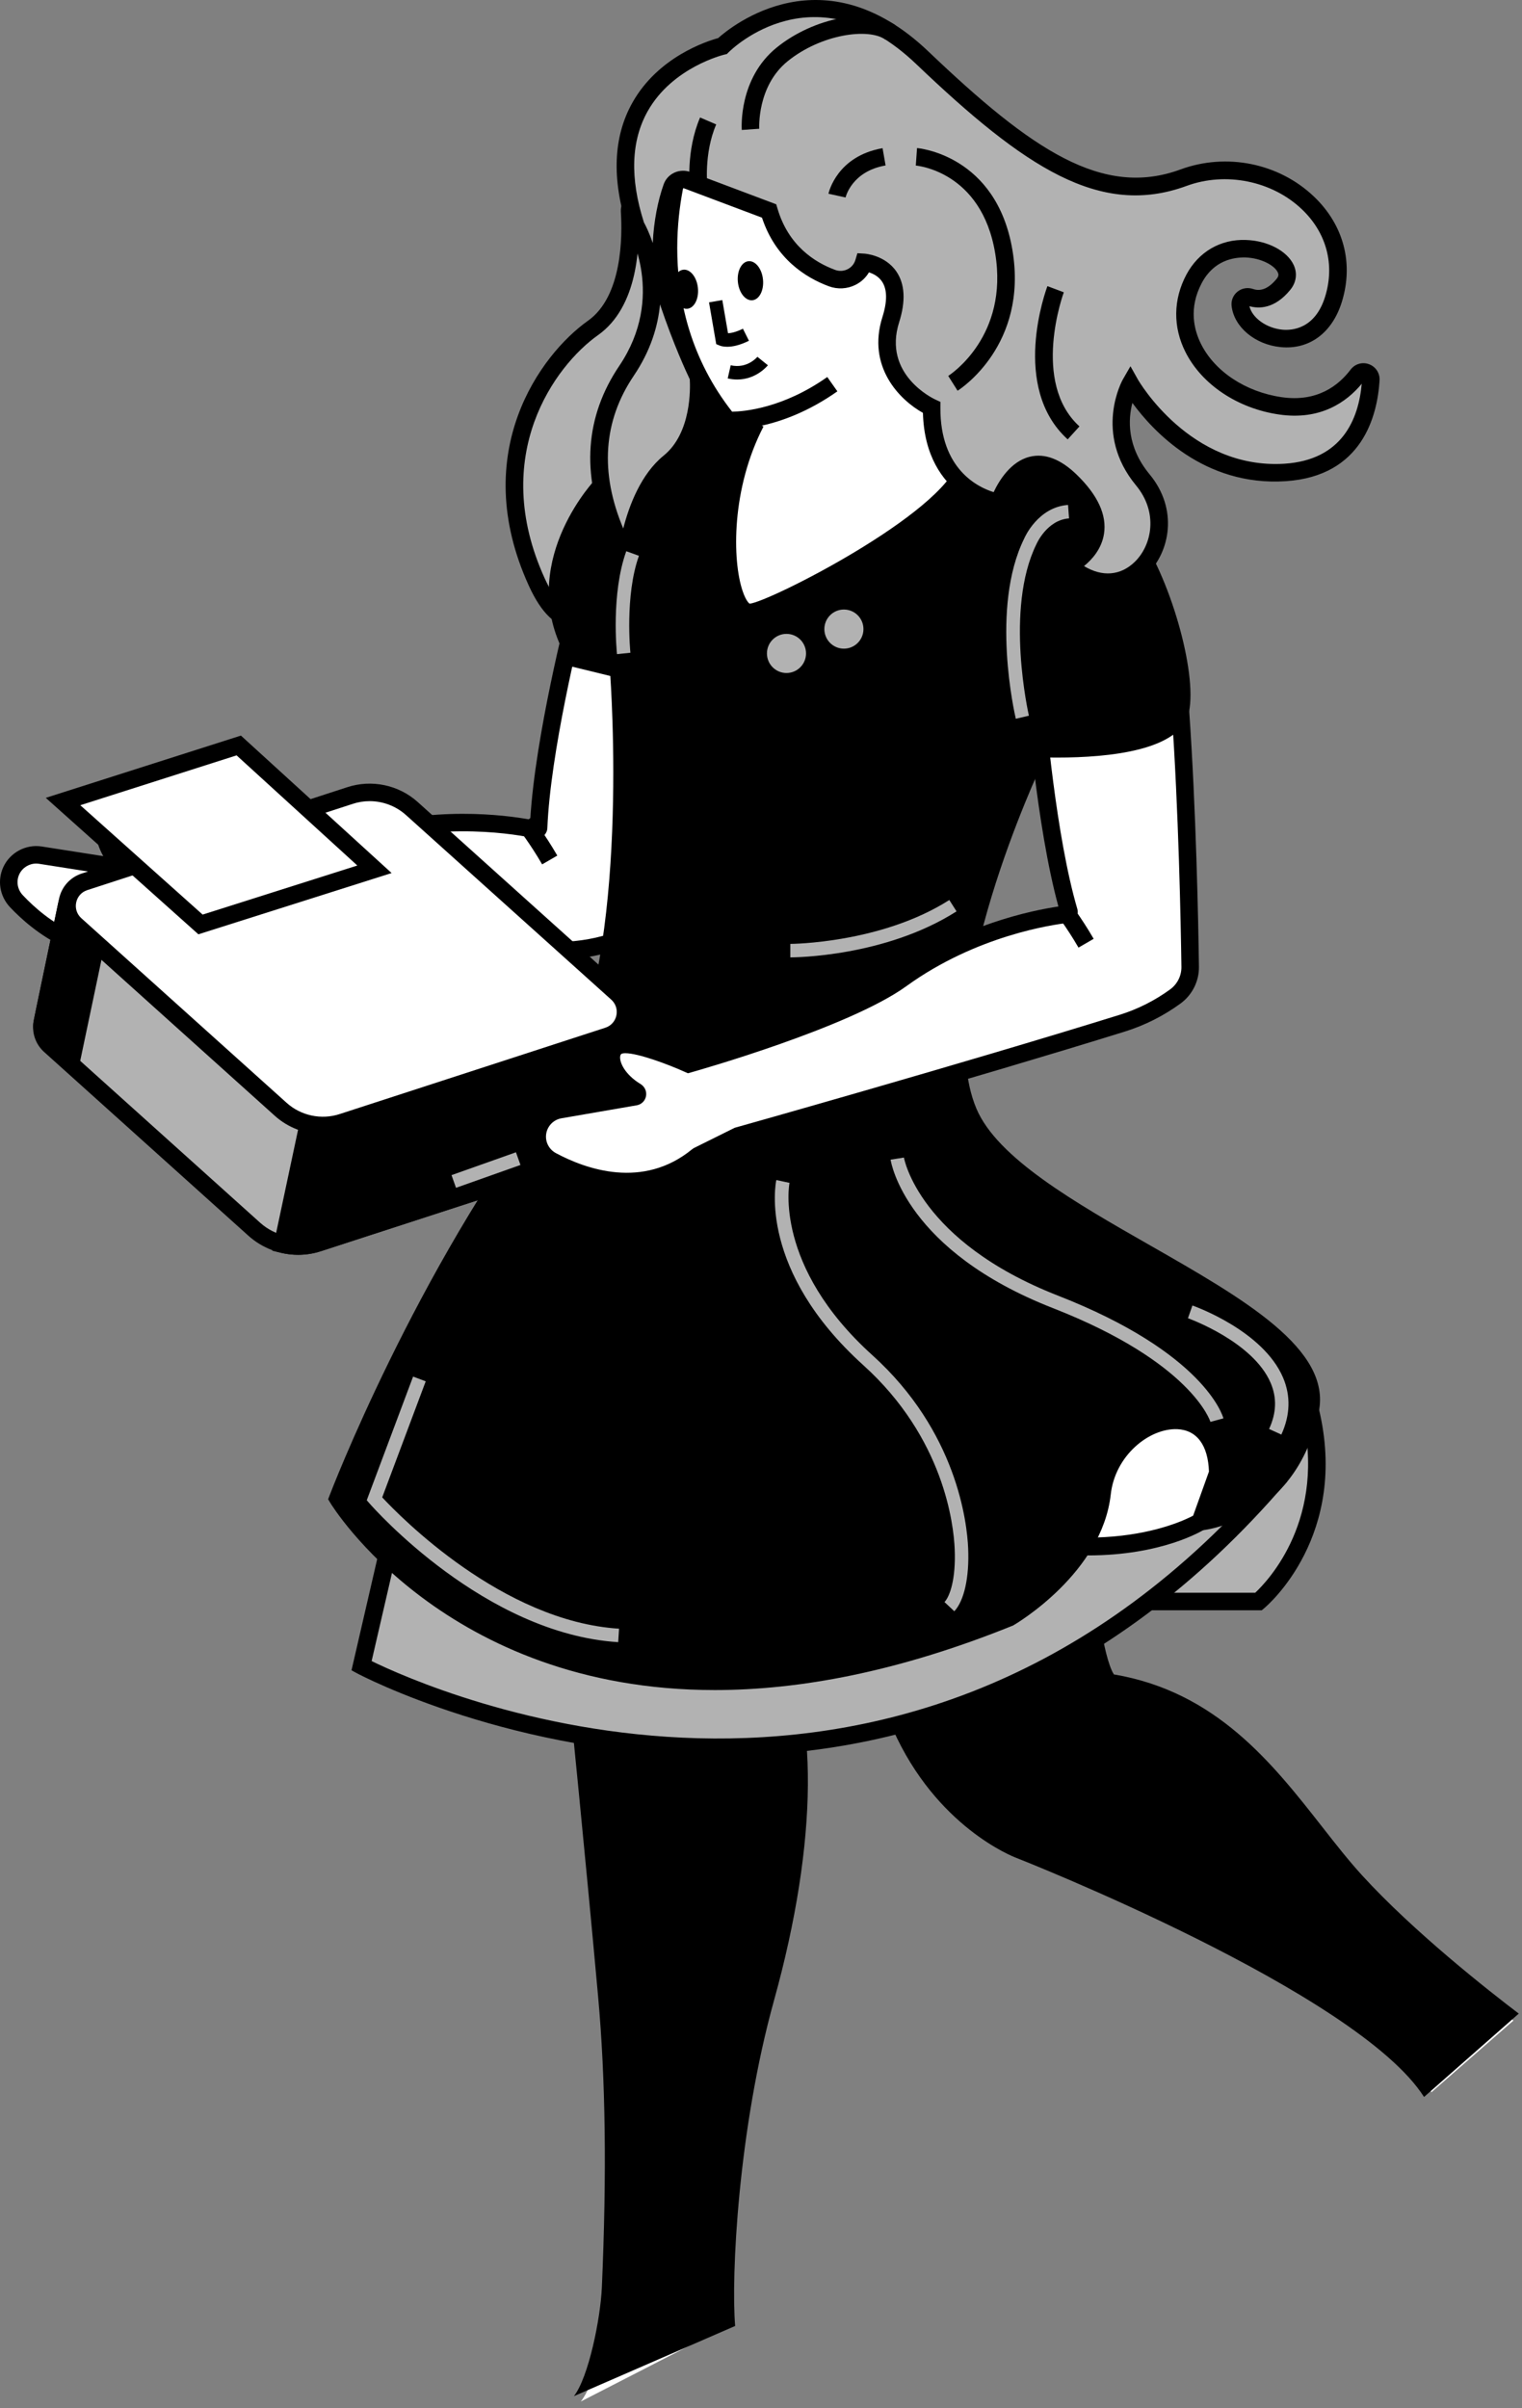
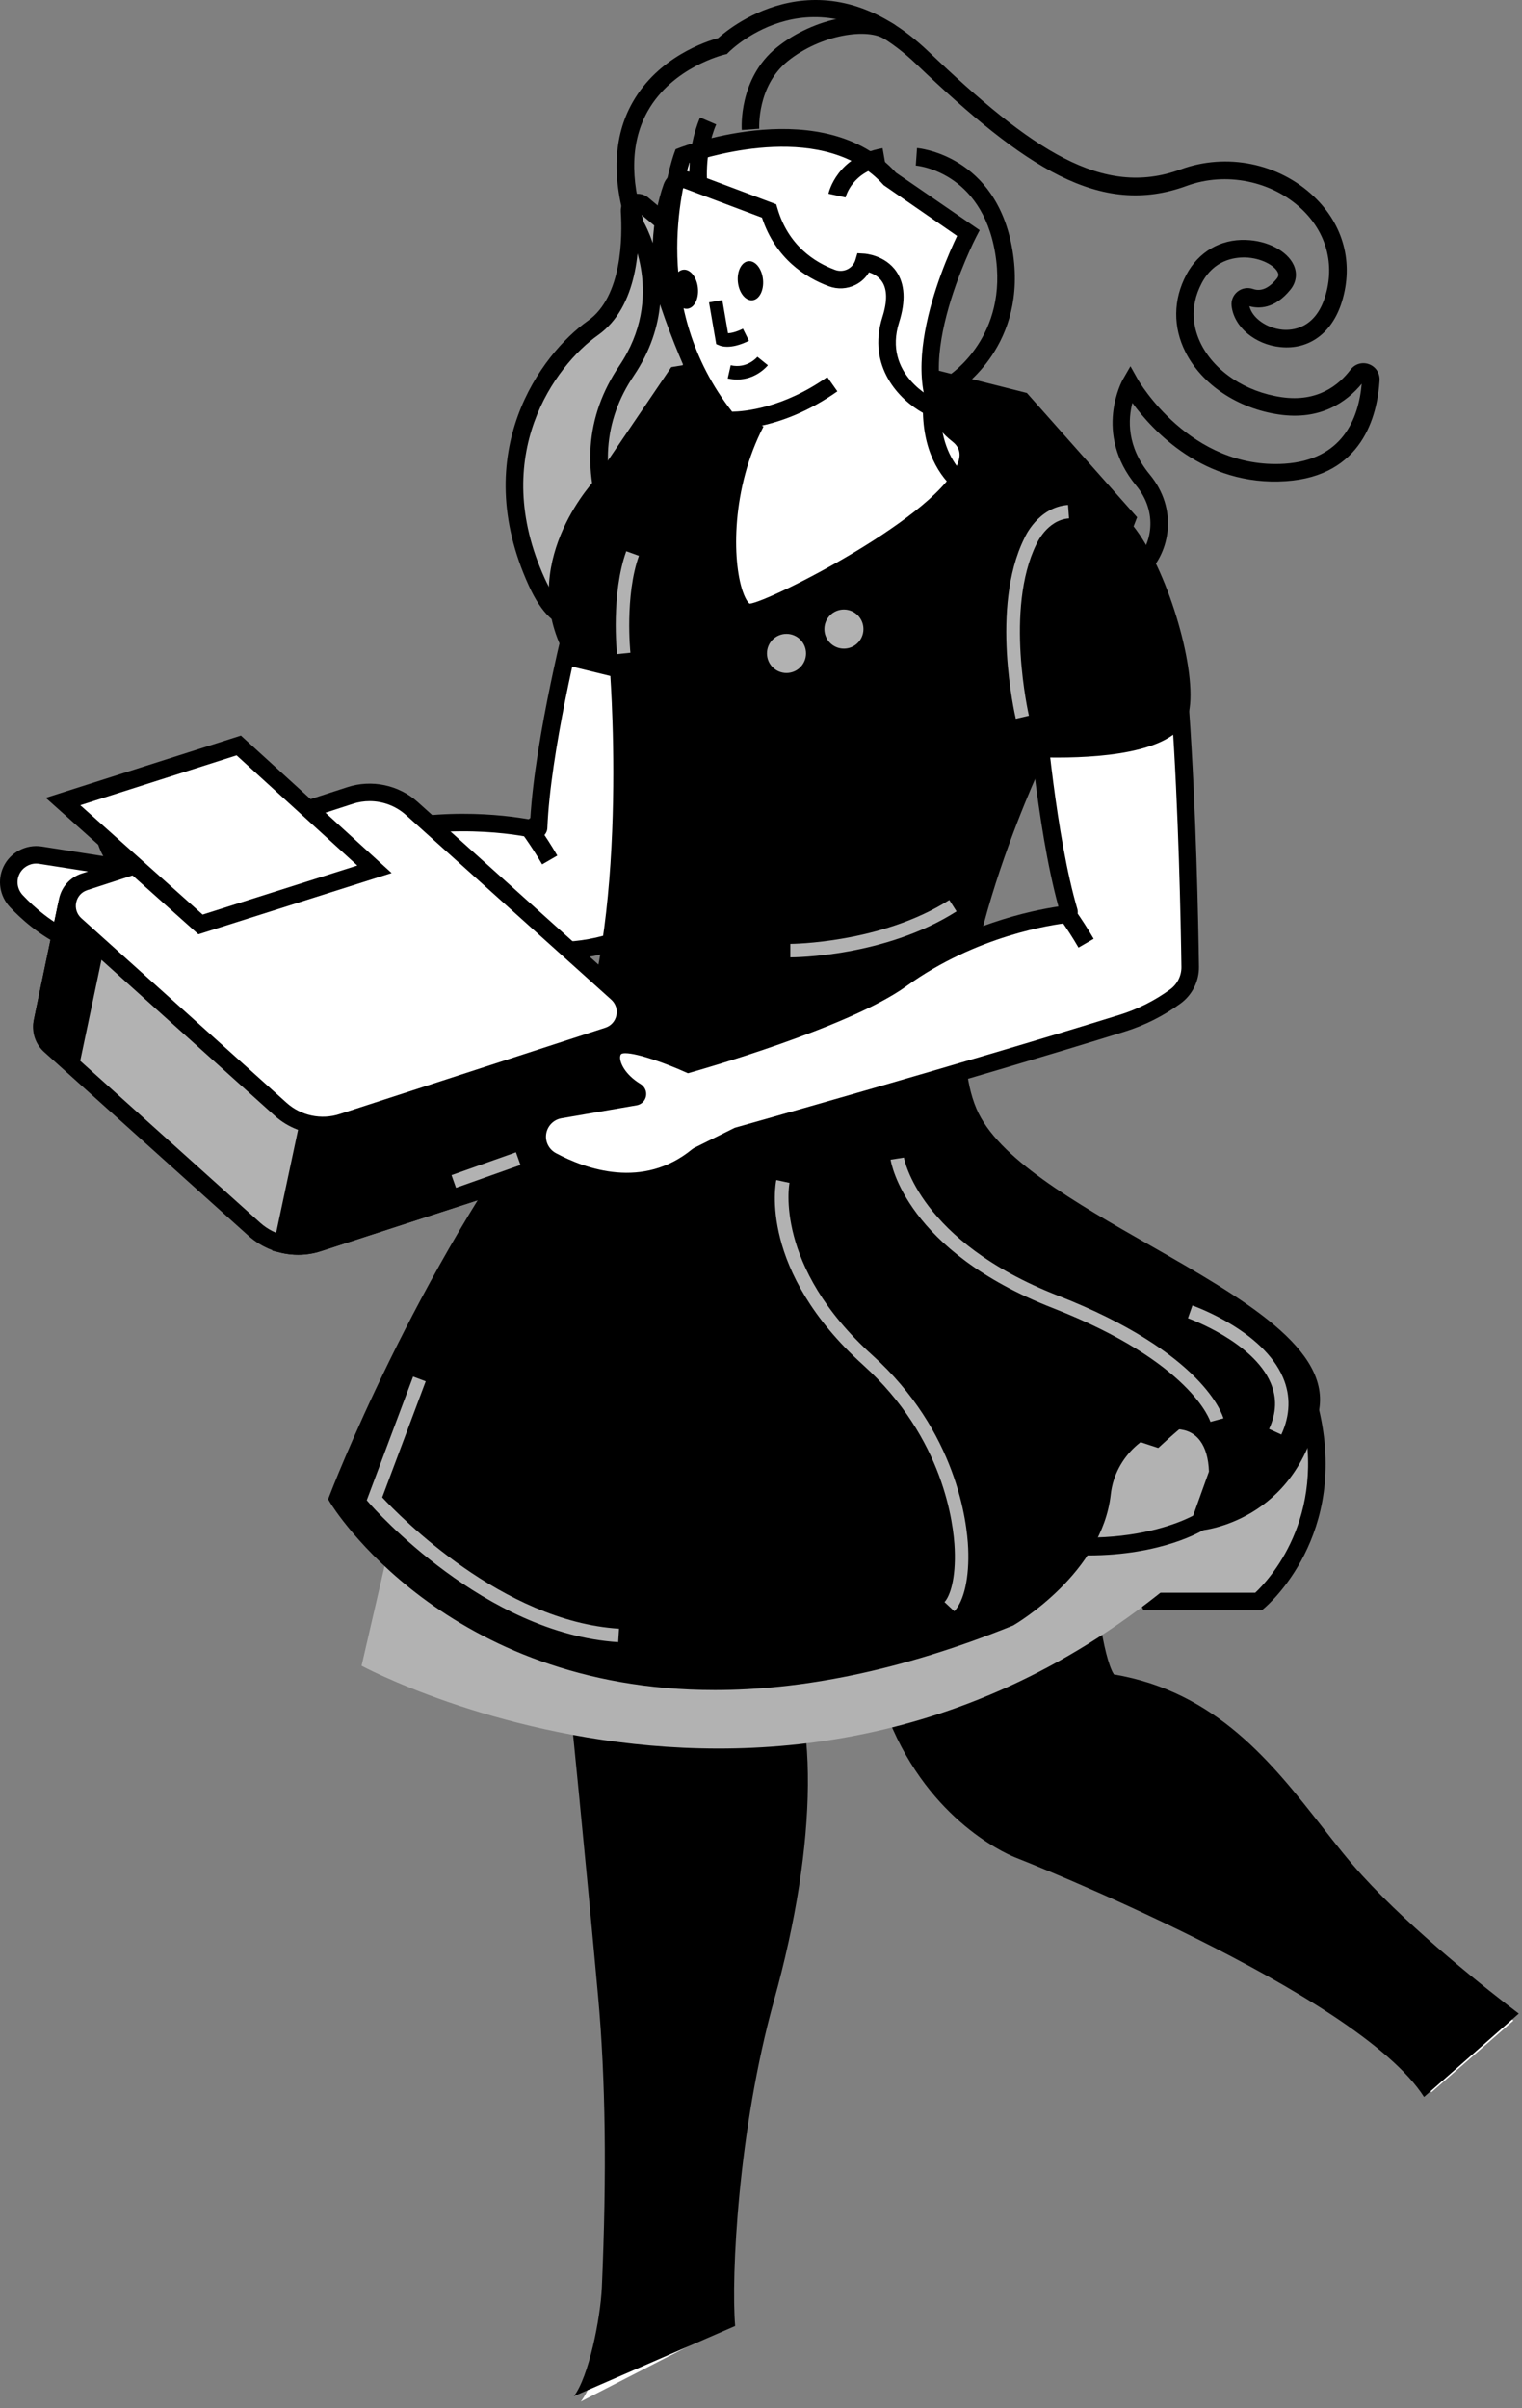
<svg xmlns="http://www.w3.org/2000/svg" width="100%" height="100%" viewBox="0 0 196 310" version="1.1" xml:space="preserve" style="fill-rule:evenodd;clip-rule:evenodd;stroke-linejoin:round;stroke-miterlimit:2;">
  <rect x="0" y="0" width="196" height="310" fill="#808080" stroke="none" />
  <g>
    <g id="content">
      <path d="M194.9,260.12c-4.138,-3.142 -13.708,-10.677 -20.358,-17.97c-7.994,-8.769 -15.103,-23.004 -31.778,-25.562c-0.007,-0.01 -0.017,-0.024 -0.027,-0.034c-2.344,-3.105 -3.092,-16.249 -3.092,-16.249l-9.027,-10.647l-20.123,2.317c0,0 0.061,17.91 5.52,30.183c5.455,12.273 15.254,15.954 15.254,15.954c-0,0 44.145,17.25 53.068,31.236" style="fill:white;fill-rule:nonzero;" />
      <path d="M183.385,269.954c-8.625,-13.521 -52.093,-30.619 -52.529,-30.79c-0.406,-0.151 -10.288,-3.987 -15.874,-16.548c-5.489,-12.35 -5.61,-29.898 -5.613,-30.639l-0.004,-1.009l21.726,-2.502l9.657,11.398l0.024,0.375c0.278,4.916 1.207,12.807 2.655,15.315c13.196,2.22 20.435,11.454 26.83,19.61c1.757,2.243 3.417,4.359 5.117,6.223c6.653,7.297 16.347,14.902 20.21,17.836" style="fill-rule:nonzero;" />
      <path d="M76.359,303.604l15.602,-8.028l0.54,0.916" style="fill-rule:nonzero;" />
      <path d="M88.022,297.563l3.846,-1.978l0.691,0.982" style="fill-rule:nonzero;" />
      <path d="M93.546,299.527c-0.601,-7.19 0.529,-26.055 5.043,-42.308c5.989,-21.548 5.338,-37.949 0.479,-45.668c-4.858,-7.719 -24.572,7.397 -24.572,7.397c-0,0 1.868,18.332 3.648,37.952c1.274,14.024 0.902,28.161 0.49,37.641c-0.165,3.752 -1.633,11.8 -3.84,14.62" style="fill:white;fill-rule:nonzero;" />
      <path d="M73.906,308.468c1.902,-2.435 3.424,-10.023 3.598,-13.977c0.641,-14.58 0.483,-26.846 -0.483,-37.489c-1.76,-19.389 -3.628,-37.758 -3.648,-37.939l-0.064,-0.627l0.5,-0.382c0.59,-0.453 14.54,-11.079 22.256,-9.701c1.74,0.312 3.071,1.187 3.96,2.595c5.472,8.695 5.341,26.105 -0.349,46.574c-4.621,16.635 -5.54,35.504 -5.006,41.912" style="fill-rule:nonzero;" />
      <path d="M147.993,206.17l14.084,0c-0,0 10.505,-8.772 6.646,-24.636c-3.86,-15.868 -26.803,10.72 -26.803,10.72l6.073,13.916Z" style="fill:rgb(178,178,178);fill-rule:nonzero;" />
      <path d="M148.731,205.042l12.914,0c1.653,-1.546 9.305,-9.577 5.982,-23.241c-0.58,-2.381 -1.596,-3.716 -3.109,-4.081c-5.606,-1.365 -16.826,9.711 -21.276,14.737l5.489,12.585Zm13.752,2.257l-15.23,-0l-6.65,-15.244l0.463,-0.54c1.593,-1.844 15.784,-17.957 23.982,-15.988c2.378,0.573 3.981,2.505 4.769,5.74c3.98,16.361 -6.566,25.391 -7.019,25.77l-0.315,0.262Z" style="fill-rule:nonzero;" />
      <path d="M50.89,195.692l-4.329,18.752c0,-0 65.687,35.541 117.243,-23.195l-53.729,-17.752l-43.099,7.502l-16.086,14.693Z" style="fill:rgb(178,178,178);fill-rule:nonzero;" />
-       <path d="M47.858,213.838c7.387,3.618 66.75,30.229 113.96,-22.058l-51.827,-17.121l-42.496,7.393l-15.583,14.235l-4.054,17.551Zm44.692,12.233c-26.326,-0 -46.164,-10.439 -46.526,-10.634l-0.758,-0.409l4.604,-19.931l16.589,-15.154l43.703,-7.605l55.617,18.376l-1.127,1.281c-23.49,26.759 -50.071,34.076 -72.102,34.076" style="fill-rule:nonzero;" />
-       <path d="M154.571,195.899c-0,-0 -11.395,7.182 -31.856,-0c-20.462,-7.183 22.316,-19.298 22.316,-19.298l17.044,2.863l0,10.862l-7.504,5.573Z" style="fill:white;fill-rule:nonzero;" />
      <path d="M145.094,177.757c-11.133,3.182 -26.668,9.422 -26.792,13.51c-0.037,1.204 1.663,2.471 4.788,3.568c19.127,6.716 30.193,0.516 30.85,0.124l7.008,-5.201l0,-9.339l-15.854,-2.662Zm-4.976,22.48c-4.839,-0 -10.788,-0.822 -17.776,-3.273c-4.309,-1.512 -6.368,-3.4 -6.297,-5.764c0.225,-7.26 23.929,-14.339 28.677,-15.683l0.245,-0.071l18.238,3.065l-0,12.38l-8.034,5.962c-0.319,0.202 -5.533,3.384 -15.053,3.384" style="fill-rule:nonzero;" />
      <path d="M74.289,78.36c-0,-0 -4.494,17.333 -4.926,28.181c-0.007,0.181 -0.171,0.301 -0.349,0.261c-1.932,-0.422 -11.958,-2.32 -22.899,1.06c-8.618,2.662 -23.329,1.968 -23.329,1.968c-0,0 -5.05,-4.711 -7.374,-5.114c-2.156,-0.372 -2.91,3.055 -0.184,6.301c0.218,0.258 0.027,0.647 -0.309,0.594l-9.721,-1.526c-1.549,-0.241 -3.071,0.567 -3.735,1.989c-0.621,1.321 -0.356,2.867 0.643,3.933c2.914,3.102 9.577,8.604 18.011,5.409l5.593,-0.772c0,0 24.207,1.194 45.494,1.731c2.585,0.063 5.153,-0.292 7.621,-1.067c1.446,-0.452 2.576,-1.569 3.042,-3.007c1.737,-5.386 6.156,-19.322 9.396,-31.679c4.117,-15.706 -10.566,-12.591 -10.566,-12.591l-6.408,4.329Z" style="fill:white;fill-rule:nonzero;" />
      <path d="M4.657,111.172c-0.915,0 -1.777,0.533 -2.173,1.378c-0.419,0.896 -0.244,1.949 0.443,2.683c2.974,3.165 9.107,8.041 16.79,5.127l0.245,-0.064l5.697,-0.784l0.107,0.003c0.241,0.013 24.435,1.204 45.467,1.73c2.461,0.067 4.909,-0.278 7.256,-1.012c1.093,-0.342 1.952,-1.194 2.304,-2.281c1.744,-5.402 6.153,-19.301 9.379,-31.614c1.16,-4.44 0.865,-7.622 -0.889,-9.466c-2.438,-2.562 -7.122,-1.948 -8.152,-1.774l-5.854,3.957c-0.674,2.682 -4.4,17.846 -4.789,27.53c-0.013,0.416 -0.211,0.805 -0.543,1.06c-0.332,0.258 -0.764,0.352 -1.17,0.261c-1.855,-0.406 -11.653,-2.263 -22.326,1.036c-8.705,2.69 -23.111,2.042 -23.718,2.016l-0.412,-0.021l-0.305,-0.281c-1.995,-1.861 -5.422,-4.591 -6.797,-4.829c-0.222,-0.04 -0.336,0.013 -0.44,0.198c-0.385,0.667 -0.228,2.428 1.315,4.265c0.409,0.49 0.473,1.16 0.164,1.71c-0.305,0.537 -0.892,0.825 -1.512,0.725l-9.721,-1.526c-0.121,-0.017 -0.245,-0.027 -0.366,-0.027m67.149,12.337c-0.211,-0 -0.419,-0 -0.63,-0.007c-20.348,-0.513 -43.65,-1.64 -45.417,-1.727l-5.365,0.741c-9.188,3.407 -16.417,-2.874 -19.11,-5.737c-1.325,-1.415 -1.657,-3.447 -0.845,-5.184c0.872,-1.861 2.911,-2.941 4.933,-2.623l7.927,1.241c-1.201,-2.129 -1.167,-4.118 -0.48,-5.311c0.584,-1.013 1.623,-1.496 2.783,-1.298c2.311,0.399 6.294,3.883 7.642,5.117c2.415,0.084 14.999,0.396 22.538,-1.935c9.942,-3.075 19.177,-1.884 22.503,-1.277c0.641,-10.852 4.732,-26.739 4.913,-27.433l0.107,-0.413l7.156,-4.738c0.278,-0.06 6.84,-1.398 10.452,2.384c2.334,2.448 2.817,6.348 1.442,11.599c-3.243,12.37 -7.662,26.316 -9.416,31.739c-0.574,1.78 -1.985,3.178 -3.776,3.738c-2.384,0.748 -4.859,1.124 -7.357,1.124" style="fill-rule:nonzero;" />
      <path d="M82.781,26.323c-0.701,-0.587 -1.76,-0.064 -1.703,0.848c0.255,3.984 0.06,11.673 -4.715,15.05c-6.592,4.661 -14.472,16.87 -7.236,32.717c7.236,15.844 15.163,-13.369 15.163,-13.369l8.799,-26.585l-10.308,-8.661Z" style="fill:rgb(178,178,178);fill-rule:nonzero;" />
      <path d="M82.154,27.27c0.332,4.339 0.007,12.229 -5.141,15.871c-5.532,3.913 -14.087,15.498 -6.86,31.329c1.237,2.703 2.548,4.158 3.742,4.044c3.266,-0.268 7.407,-10.241 9.305,-17.239l8.574,-25.92l-9.62,-8.085Zm-8.39,53.508c-2.129,-0 -4.034,-1.804 -5.66,-5.372c-7.847,-17.172 1.546,-29.821 7.608,-34.11c4.44,-3.138 4.443,-10.874 4.239,-14.053c-0.054,-0.875 0.399,-1.667 1.18,-2.062c0.778,-0.393 1.71,-0.282 2.374,0.278l10.895,9.151l-9.04,27.316c-0.815,3.008 -5.272,18.345 -11.284,18.838c-0.104,0.01 -0.208,0.014 -0.312,0.014" style="fill-rule:nonzero;" />
      <path d="M77.46,62.522c0,0 -10.368,10.734 -3.078,22.313l5.284,1.284c0,0 3.3,40.625 -7.86,55.319c-17.581,23.157 -28.301,51.459 -28.301,51.459c0,-0 24.016,40.617 86.41,15.378c-0,-0 10.935,-6.372 12.005,-16.022c1.073,-9.648 14.687,-13.99 14.901,-2.626l-2.25,6.271c0,-0 11.365,-0.855 14.151,-14.366c2.787,-13.506 -37.872,-23.798 -44.021,-38.378c-6.15,-14.579 8.43,-45.242 8.43,-45.242l12.004,-31.088l-13.507,-15.223l-25.447,-6.432l-19.07,3.125l-9.651,14.228Z" style="fill-rule:nonzero;" />
      <path d="M44.765,192.769c2.894,4.309 27.577,37.576 84.727,14.459c-0.027,0.003 10.311,-6.147 11.307,-15.1c0.711,-6.391 6.321,-10.626 10.911,-10.401c3.816,0.177 6.15,3.121 6.237,7.876l0.004,0.208l-1.653,4.614c3.135,-0.851 9.379,-3.712 11.317,-13.121c1.338,-6.475 -9.808,-12.84 -20.589,-18.996c-10.02,-5.724 -20.381,-11.639 -23.366,-18.715c-6.274,-14.878 7.847,-44.893 8.451,-46.164l11.726,-30.37l-12.823,-14.449l-24.881,-6.291l-18.362,3.011l-9.5,13.977c-0.389,0.405 -9.436,10.016 -3.172,20.542l5.623,1.368l0.067,0.811c0.138,1.677 3.206,41.225 -8.085,56.093c-15.974,21.042 -26.373,46.671 -27.939,50.648m47.281,24.8c-34.743,0.004 -49.326,-23.781 -49.511,-24.099l-0.278,-0.466l0.194,-0.507c0.108,-0.285 10.979,-28.72 28.459,-51.74c9.916,-13.061 8.068,-47.965 7.686,-53.736l-4.926,-1.201l-0.245,-0.385c-7.333,-11.646 2.197,-22.574 3.149,-23.617l9.875,-14.557l19.781,-3.246l26.011,6.576l14.195,15.998l-12.253,31.729c-0.178,0.382 -14.325,30.451 -8.444,44.397c2.69,6.374 12.713,12.098 22.407,17.631c12.004,6.858 23.349,13.336 21.682,21.414c-2.927,14.178 -15.049,15.254 -15.173,15.264l-1.734,0.131l2.766,-7.713c-0.117,-3.407 -1.562,-5.345 -4.081,-5.459c-3.611,-0.141 -8.007,3.39 -8.564,8.393c-1.123,10.1 -12.095,16.602 -12.561,16.874c-14.875,6.019 -27.631,8.319 -38.435,8.319" style="fill-rule:nonzero;" />
      <path d="M79.456,84.21c-0.034,-0.316 -0.782,-7.766 1.193,-13.249l1.633,0.59c-1.841,5.114 -1.11,12.404 -1.1,12.481l-1.726,0.178Z" style="fill:rgb(178,178,178);fill-rule:nonzero;" />
      <path d="M155.877,183.046c-0.02,-0.071 -2.394,-7.652 -20.273,-14.641c-18.906,-7.387 -20.841,-18.64 -20.915,-19.116l1.717,-0.269c0.017,0.108 1.935,10.774 19.828,17.769c18.842,7.364 21.226,15.462 21.317,15.804l-1.674,0.453Z" style="fill:rgb(178,178,178);fill-rule:nonzero;" />
      <path d="M122.897,207.426l-1.267,-1.184c0.707,-0.761 1.478,-3.004 1.314,-6.83c-0.134,-3.179 -1.385,-14.289 -11.77,-23.668c-13.51,-12.202 -11.3,-23.362 -11.203,-23.831l1.7,0.362c-0.023,0.104 -2.049,10.697 10.667,22.182c10.884,9.831 12.199,21.531 12.34,24.881c0.157,3.702 -0.507,6.723 -1.781,8.088" style="fill:rgb(178,178,178);fill-rule:nonzero;" />
      <path d="M165.01,184.681l-1.58,-0.721c0.953,-2.075 1.016,-4.013 0.205,-5.925c-2.264,-5.328 -10.573,-8.302 -10.653,-8.333l0.576,-1.639c0.369,0.13 9.114,3.266 11.676,9.295c0.996,2.351 0.922,4.815 -0.224,7.323" style="fill:rgb(178,178,178);fill-rule:nonzero;" />
      <path d="M101.778,123.25l0,-1.737c0.114,-0 11.716,-0.071 20.472,-5.651l0.932,1.462c-9.188,5.858 -20.908,5.926 -21.404,5.926" style="fill:rgb(178,178,178);fill-rule:nonzero;" />
      <path d="M79.611,211.404c-17.175,-1.083 -31.443,-17.192 -32.04,-17.876l-0.342,-0.393l5.969,-15.921l1.626,0.61l-5.603,14.939c2.277,2.451 15.475,15.962 30.498,16.907l-0.108,1.734Z" style="fill:rgb(178,178,178);fill-rule:nonzero;" />
      <path d="M69.816,111.274c-1.549,-2.676 -3.115,-4.678 -3.132,-4.698l1.774,-1.395c0.067,0.084 1.677,2.14 3.31,4.963l-1.952,1.13Z" style="fill-rule:nonzero;" />
      <path d="M142.847,221.829c-0.007,-0.036 -0.654,-3.561 -1.576,-5.546l2.042,-0.952c1.049,2.25 1.727,5.942 1.754,6.096l-2.22,0.402Z" style="fill-rule:nonzero;" />
      <path d="M103.798,84.12c0,1.392 -1.127,2.518 -2.518,2.518c-1.388,0 -2.515,-1.126 -2.515,-2.518c-0,-1.391 1.127,-2.518 2.515,-2.518c1.391,-0 2.518,1.127 2.518,2.518" style="fill:rgb(178,178,178);fill-rule:nonzero;" />
      <path d="M111.193,80.986c0,1.392 -1.126,2.519 -2.518,2.519c-1.388,-0 -2.515,-1.127 -2.515,-2.519c0,-1.391 1.127,-2.518 2.515,-2.518c1.392,-0 2.518,1.127 2.518,2.518" style="fill:rgb(178,178,178);fill-rule:nonzero;" />
      <path d="M77.184,146.576c0.01,-0.047 3.032,-14.395 3.28,-15.579c0.023,-0.121 -0.037,-0.238 -0.148,-0.295l-32.895,-3.88c-0.024,-0.01 -0.044,-0.023 -0.06,-0.04l0.778,-18.433c-0.074,-0.067 -0.178,-0.087 -0.275,-0.057l-33.305,10.818c-0.074,0.023 -0.151,0.016 -0.218,-0.017l-5.348,-2.773c-0.165,-0.087 -0.366,-0 -0.403,0.184c-0.301,1.452 -3.162,15.13 -3.182,15.294l-0.003,0.051c-0.101,0.972 0.204,1.995 1.036,2.743l26.306,23.653c2.237,2.016 5.385,2.683 8.249,1.741l34.042,-11.059c1.14,-0.376 1.871,-1.281 2.13,-2.301l0.016,-0.05Z" style="fill:rgb(178,178,178);fill-rule:nonzero;" />
      <path d="M9.466,117.834l-0.443,2.13c-0.851,4.077 -2.438,11.666 -2.505,12.024c-0.033,0.383 -0.003,1.154 0.678,1.764l26.303,23.654c1.938,1.744 4.677,2.321 7.145,1.509l34.046,-11.062c0.694,-0.228 1.2,-0.775 1.385,-1.503l1.11,0.225l-1.103,-0.235c0.033,-0.154 2.357,-11.196 3.081,-14.64l-32.399,-3.95l-0.553,-0.486l0.737,-17.491l-32.04,10.412c-0.379,0.114 -0.758,0.081 -1.09,-0.094l-4.352,-2.257Zm28.918,43.7c-2.327,-0 -4.617,-0.852 -6.394,-2.451l-26.303,-23.651c-1.04,-0.935 -1.549,-2.283 -1.405,-3.698c0.02,-0.185 0.137,-0.775 2.531,-12.233l0.674,-3.229c0.088,-0.429 0.369,-0.788 0.768,-0.979c0.396,-0.188 0.865,-0.181 1.258,0.023l5.033,2.612l32.969,-10.71c0.476,-0.161 1.01,-0.044 1.385,0.298l0.389,0.356l-0.758,17.943l32.305,3.887c0.564,0.295 0.859,0.908 0.731,1.525c-0.248,1.187 -3.272,15.549 -3.282,15.593l-0.051,0.168c-0.342,1.384 -1.415,2.541 -2.843,3.011l-34.046,11.062c-0.966,0.315 -1.968,0.473 -2.961,0.473" style="fill-rule:nonzero;" />
      <path d="M80.312,130.714l-32.895,-3.88c-0.02,-0.01 -0.04,-0.023 -0.057,-0.04l-6.086,10.207l-4.872,23.171c1.495,0.359 3.081,0.322 4.59,-0.174l34.042,-11.059c1.144,-0.376 1.871,-1.281 2.13,-2.301l0.016,-0.05c0.014,-0.047 3.032,-14.395 3.28,-15.579c0.027,-0.124 -0.037,-0.238 -0.148,-0.295" style="fill-rule:nonzero;" />
      <path d="M37.748,159.253c0.976,0.087 1.965,-0.02 2.894,-0.326l34.045,-11.062c0.694,-0.228 1.201,-0.775 1.385,-1.502c0.04,-0.158 1.744,-8.269 2.689,-12.756l0.399,-1.891l-31.225,-3.685l-5.597,9.389l-4.59,21.833Zm0.657,2.287c-0.758,-0 -1.519,-0.091 -2.267,-0.272l-1.066,-0.255l5.231,-24.589l6.774,-11.364l0.801,0.694l32.959,3.96c0.563,0.295 0.855,0.909 0.728,1.526l-0.597,2.833c-0.952,4.524 -2.676,12.729 -2.686,12.763l-0.057,0.191c-0.339,1.358 -1.412,2.515 -2.837,2.984l-34.045,11.059c-0.946,0.312 -1.939,0.47 -2.938,0.47" style="fill-rule:nonzero;" />
      <path d="M12.394,121.28c0,0 0.698,-1.11 1.576,-2.542l-4.946,-2.565c-0.164,-0.087 -0.365,0 -0.402,0.185c-0.302,1.452 -3.162,15.129 -3.182,15.294l-0.004,0.05c-0.1,0.973 0.205,1.995 1.036,2.743l2.649,2.388l1.741,-8.256l1.532,-7.297Z" style="fill-rule:nonzero;" />
      <path d="M9.496,117.688l-0.409,1.954c-0.862,4.138 -2.471,11.837 -2.535,12.2c-0.037,0.382 -0.006,1.153 0.674,1.763l1.197,1.08l3.015,-14.006c0.003,-0 0.382,-0.604 0.935,-1.499l-2.877,-1.492Zm0.326,21.293l-4.108,-3.699c-1.036,-0.932 -1.546,-2.28 -1.402,-3.695c0.02,-0.181 0.144,-0.808 2.569,-12.404l0.637,-3.055c0.087,-0.432 0.369,-0.791 0.768,-0.982c0.396,-0.188 0.865,-0.181 1.257,0.023l6.023,3.125l-0.634,1.033c-0.677,1.103 -1.244,2.016 -1.475,2.381l-3.635,17.273Z" style="fill-rule:nonzero;" />
      <path d="M36.14,142.8l-26.427,-23.761c-1.858,-1.677 -1.214,-4.735 1.167,-5.516l34.193,-11.11c2.769,-0.908 5.811,-0.268 7.977,1.684l26.427,23.761c1.858,1.677 1.211,4.735 -1.167,5.516l-34.196,11.109c-2.767,0.909 -5.812,0.269 -7.974,-1.683" style="fill:white;fill-rule:nonzero;" />
      <path d="M47.602,103.136c-0.731,0 -1.465,0.114 -2.176,0.349l-34.2,11.109c-0.727,0.242 -1.257,0.832 -1.415,1.587c-0.157,0.747 0.087,1.505 0.657,2.018l26.427,23.761c1.855,1.677 4.49,2.234 6.868,1.452l34.2,-11.112c0.727,-0.238 1.257,-0.832 1.415,-1.583c0.157,-0.751 -0.087,-1.506 -0.657,-2.022l-26.427,-23.758c-1.305,-1.177 -2.985,-1.801 -4.692,-1.801m-6.012,42.878c-2.257,0 -4.483,-0.824 -6.207,-2.377l-26.423,-23.761c-1.177,-1.06 -1.684,-2.616 -1.359,-4.162c0.329,-1.549 1.422,-2.769 2.924,-3.262l34.2,-11.113c3.142,-1.029 6.623,-0.295 9.078,1.918l26.426,23.761c1.177,1.06 1.684,2.616 1.359,4.165c-0.329,1.549 -1.422,2.766 -2.924,3.263l-34.2,11.109c-0.943,0.309 -1.912,0.459 -2.874,0.459" style="fill-rule:nonzero;" />
      <path d="M8.117,103.185l17.705,15.824l22.399,-7.102l-17.477,-15.938l-22.627,7.216Z" style="fill:white;fill-rule:nonzero;" />
      <path d="M10.341,103.66l15.753,14.08l19.922,-6.318l-15.549,-14.181l-20.126,6.419Zm15.207,16.618l-19.654,-17.567l25.13,-8.015l19.405,17.695l-24.881,7.887Z" style="fill-rule:nonzero;" />
      <path d="M107.186,49.456c-7.29,5.147 -13.46,4.661 -13.46,4.661c-12.652,-15.653 -5.838,-34.036 -5.838,-34.036c-0,0 17.956,-6.861 26.748,3.001l10.064,6.915c-0,-0 -10.01,19.244 -1.432,25.89c8.574,6.646 -24.016,22.943 -26.803,22.943c-2.786,0 -4.932,-13.292 0.859,-24.442l9.862,-4.932Z" style="fill:white;fill-rule:nonzero;" />
      <path d="M98.102,54.792l0.221,0.114c-4.135,7.964 -4.054,17.199 -2.679,21.213c0.469,1.368 0.888,1.593 0.895,1.596c2.448,-0.201 24.841,-11.518 26.9,-18.349c0.325,-1.076 0.057,-1.874 -0.865,-2.585c-8.202,-6.361 -1.244,-22.39 0.68,-26.407l-9.459,-6.539c-7.397,-8.299 -22.128,-3.853 -25.012,-2.874c-0.915,2.938 -5.057,18.567 5.496,32.037c1.512,-0.023 6.535,-0.426 12.256,-4.463l1.301,1.844c-3.725,2.626 -7.169,3.85 -9.734,4.413m-1.637,25.166c-0.6,0 -1.475,-0.268 -2.246,-1.535c-2.284,-3.763 -2.72,-14.168 1.458,-23.245c-1.214,0.121 -1.951,0.07 -2.039,0.064l-0.486,-0.041l-0.305,-0.375c-12.907,-15.968 -6.089,-34.948 -6.016,-35.136l0.178,-0.479l0.476,-0.184c0.765,-0.289 18.671,-6.972 27.899,3.202l10.778,7.404l-0.46,0.885c-0.097,0.185 -9.479,18.483 -1.743,24.479c1.713,1.328 2.27,3.189 1.569,5.241c-2.864,8.366 -26.454,19.72 -29.063,19.72" style="fill-rule:nonzero;" />
      <path d="M133.278,89.057c0,0 1.305,17.86 4.376,28.272c0.051,0.174 -0.064,0.342 -0.245,0.362c-1.968,0.218 -12.071,1.636 -21.35,8.349c-7.306,5.285 -27.379,10.932 -27.379,10.932c-0,0 -6.297,-2.843 -8.625,-2.478c-2.162,0.335 -1.777,3.826 1.848,6.026c0.288,0.174 0.231,0.603 -0.104,0.66l-9.694,1.677c-1.546,0.265 -2.73,1.522 -2.901,3.078c-0.164,1.452 0.584,2.83 1.871,3.518c3.756,2.005 11.831,5.08 18.795,-0.654l5.047,-2.525c0,-0 29.227,-8.215 49.561,-14.54c2.471,-0.768 4.789,-1.931 6.878,-3.454c1.22,-0.892 1.934,-2.313 1.914,-3.826c-0.08,-5.657 -0.365,-20.273 -1.264,-33.016c-1.14,-16.199 -14.05,-8.537 -14.05,-8.537l-4.678,6.156Z" style="fill:white;fill-rule:nonzero;" />
      <path d="M80.535,135.585c-0.114,0 -0.218,0.007 -0.308,0.021c-0.222,0.037 -0.312,0.12 -0.352,0.332c-0.151,0.751 0.563,2.37 2.612,3.614c0.546,0.332 0.821,0.946 0.704,1.566c-0.117,0.607 -0.587,1.07 -1.2,1.174l-9.695,1.673c-1.043,0.181 -1.854,1.043 -1.971,2.096c-0.111,0.983 0.392,1.925 1.284,2.398c3.826,2.045 11.196,4.698 17.544,-0.53l0.211,-0.138l5.248,-2.605c0.292,-0.081 29.445,-8.283 49.531,-14.53c2.357,-0.731 4.56,-1.837 6.549,-3.289c0.922,-0.674 1.465,-1.757 1.449,-2.898c-0.081,-5.663 -0.363,-20.216 -1.261,-32.952c-0.322,-4.58 -1.63,-7.501 -3.88,-8.681c-3.149,-1.65 -7.37,0.442 -8.286,0.932l-4.279,5.63c0.225,2.756 1.56,18.315 4.299,27.61c0.118,0.41 0.054,0.839 -0.177,1.184c-0.235,0.349 -0.607,0.574 -1.027,0.621c-1.884,0.207 -11.763,1.596 -20.81,8.141c-7.384,5.342 -26.91,10.871 -27.735,11.103l-0.395,0.11l-0.376,-0.167c-2.324,-1.05 -6.073,-2.415 -7.679,-2.415m0.228,17.618c-4.359,0 -8.202,-1.676 -10.22,-2.756c-1.707,-0.909 -2.673,-2.729 -2.462,-4.637c0.232,-2.046 1.804,-3.716 3.833,-4.068l7.904,-1.365c-1.821,-1.629 -2.425,-3.524 -2.156,-4.875c0.224,-1.147 1.056,-1.942 2.216,-2.123c2.321,-0.372 7.216,1.663 8.883,2.394c2.82,-0.815 20.129,-5.938 26.638,-10.646c8.43,-6.1 17.558,-7.937 20.901,-8.43c-2.874,-10.476 -4.094,-26.846 -4.148,-27.557l-0.03,-0.426l5.261,-6.784c0.241,-0.144 6.026,-3.521 10.663,-1.093c2.991,1.566 4.705,5.107 5.084,10.522c0.902,12.793 1.187,27.393 1.267,33.08c0.027,1.871 -0.861,3.649 -2.377,4.752c-2.19,1.596 -4.614,2.813 -7.206,3.621c-19.513,6.066 -47.556,13.973 -49.488,14.52l-4.838,2.421c-3.186,2.582 -6.589,3.45 -9.725,3.45" style="fill-rule:nonzero;" />
      <path d="M130.662,76.54c0,-0 -1.264,4.325 1.449,18.221c0.177,0.906 0.955,1.583 1.877,1.607c4.464,0.127 16.965,0.036 18.017,-4.93c1.288,-6.052 -4.778,-25.25 -10.998,-25.813c-9.909,-0.902 -10.345,10.915 -10.345,10.915" style="fill-rule:nonzero;" />
      <path d="M131.746,76.847c-0.03,0.124 -1.096,4.544 1.473,17.698c0.077,0.393 0.415,0.684 0.804,0.695c9.678,0.285 16.3,-1.308 16.881,-4.038c0.895,-4.215 -2.163,-15.904 -6.395,-21.645c-1.284,-1.74 -2.528,-2.713 -3.601,-2.81c-2.318,-0.218 -4.232,0.339 -5.701,1.633c-3.182,2.8 -3.417,8.148 -3.417,8.202l-0.044,0.265Zm4.407,20.679c-0.772,0 -1.506,-0.01 -2.193,-0.03c-1.436,-0.04 -2.68,-1.1 -2.955,-2.518c-2.494,-12.779 -1.67,-17.695 -1.465,-18.604c0.054,-0.915 0.526,-6.475 4.175,-9.687c1.951,-1.717 4.443,-2.455 7.394,-2.187c1.757,0.161 3.514,1.412 5.217,3.719c4.266,5.788 7.881,18.279 6.784,23.453c-1.05,4.939 -10.268,5.854 -16.957,5.854" style="fill-rule:nonzero;" />
      <path d="M130.814,92.531c-0.137,-0.58 -3.296,-14.335 1.08,-23.201c0.05,-0.124 1.757,-4.047 5.647,-4.326l0.127,1.731c-2.847,0.204 -4.185,3.286 -4.198,3.316c-4.118,8.35 -0.999,21.947 -0.969,22.084l-1.687,0.396Z" style="fill:rgb(178,178,178);fill-rule:nonzero;" />
-       <path d="M89.935,48.531c0,0 0.741,7.357 -3.762,11.002c-2.686,2.173 -4.121,6.026 -4.842,8.782c-0.272,1.026 -1.704,1.134 -2.113,0.155c-2.156,-5.141 -3.849,-12.864 1.462,-20.73c6.512,-9.648 1.204,-18.654 1.204,-18.654c-6.217,-19.188 11.15,-23.155 11.15,-23.155c-0,0 11.793,-11.793 25.729,1.499c13.939,13.296 23.158,19.298 33.663,15.439c10.506,-3.86 22.685,4.704 19.298,15.653c-2.495,8.061 -11.518,5.127 -12.001,0.731c-0.077,-0.704 0.624,-1.211 1.291,-0.979c1.006,0.348 2.605,0.375 4.279,-1.684c2.786,-3.43 -7.662,-7.954 -11.522,-0.697c-3.86,7.26 2.3,15.063 11.092,16.35c5.198,0.761 8.296,-1.777 9.963,-3.98c0.57,-0.755 1.764,-0.302 1.707,0.64c-0.272,4.373 -2.113,11.331 -11.029,11.918c-13.078,0.855 -19.938,-11.391 -19.938,-11.391c-0,-0 -3.538,6.136 1.609,12.353c5.915,7.149 -1.824,17.689 -9.543,11.042c-0,0 7.682,-3.722 0.214,-10.935c-6.217,-6.002 -9.218,2.79 -9.218,2.79c0,0 -8.732,-1.287 -8.654,-12.222c-0,-0 -7.716,-3.565 -5.262,-11.311c2.23,-7.021 -3.474,-7.367 -3.474,-7.367c-0.519,1.744 -2.404,2.649 -4.111,2.015c-2.776,-1.032 -6.549,-3.373 -8.088,-8.637l-10.499,-3.951c-0.805,-0.301 -1.723,0.088 -2.012,0.896c-1.234,3.443 -2.116,9.791 -0.456,14.744c1.925,5.747 3.863,9.684 3.863,9.684" style="fill:rgb(178,178,178);fill-rule:nonzero;" />
      <path d="M84.995,39.184c-0.262,2.806 -1.201,5.958 -3.38,9.188c-3.934,5.824 -4.39,12.437 -1.355,19.663c0.761,-2.984 2.3,-7.028 5.201,-9.379c3.598,-2.911 3.434,-8.715 3.367,-9.828c-0.423,-0.882 -2.116,-4.527 -3.827,-9.624c-0.003,-0.007 -0.003,-0.014 -0.006,-0.02m54.604,33.69c2.334,1.421 4.708,1.244 6.546,-0.554c2.216,-2.176 3.024,-6.354 0.161,-9.818c-5.58,-6.743 -1.758,-13.57 -1.717,-13.638l0.989,-1.716l0.969,1.726c0.07,0.118 6.707,11.599 18.886,10.821c7.414,-0.489 9.519,-5.74 9.928,-10.294c-1.938,2.347 -5.304,4.745 -10.663,3.957c-5.311,-0.775 -9.919,-3.85 -12.028,-8.021c-1.636,-3.229 -1.596,-6.77 0.104,-9.973c1.566,-2.941 4.399,-4.587 7.649,-4.473c2.806,0.08 5.345,1.412 6.18,3.233c0.493,1.073 0.332,2.233 -0.436,3.178c-2.025,2.495 -4.078,2.452 -5.271,2.116c0.358,1.503 2.183,2.824 4.238,3.022c1.224,0.117 4.215,-0.064 5.513,-4.252c1.277,-4.132 0.181,-8.236 -3.011,-11.264c-3.837,-3.642 -9.789,-4.845 -14.822,-2.994c-11.149,4.094 -20.85,-2.348 -34.827,-15.683c-12.993,-12.391 -23.707,-1.969 -24.156,-1.519l-0.228,0.228l-0.316,0.073c-0.067,0.017 -6.666,1.603 -9.865,7.26c-2.156,3.816 -2.327,8.638 -0.5,14.342c0.182,0.329 0.671,1.267 1.137,2.662c0.131,-2.84 0.684,-5.549 1.409,-7.571c0.238,-0.668 0.724,-1.194 1.371,-1.496c0.654,-0.302 1.418,-0.328 2.099,-0.074l11.022,4.148l0.161,0.54c1.399,4.775 4.795,6.931 7.401,7.897c0.54,0.205 1.12,0.175 1.63,-0.08c0.489,-0.245 0.848,-0.671 1.006,-1.201l0.254,-0.858l0.896,0.053c0.107,0.007 2.672,0.188 4.121,2.297c1.106,1.61 1.224,3.81 0.359,6.539c-2.133,6.72 4.379,9.819 4.657,9.946l0.661,0.305l-0.003,0.728c-0.057,7.937 4.842,10.267 6.857,10.891c0.664,-1.415 2.173,-3.96 4.664,-4.56c1.925,-0.47 3.954,0.302 6.006,2.283c2.736,2.643 3.927,5.221 3.538,7.659c-0.309,1.932 -1.543,3.3 -2.569,4.135m3.018,3.189c-1.76,-0 -3.725,-0.664 -5.721,-2.381l-1.301,-1.12l1.546,-0.751c0.02,-0.01 2.458,-1.238 2.8,-3.437c0.258,-1.67 -0.707,-3.575 -2.877,-5.671c-1.459,-1.408 -2.783,-1.985 -3.903,-1.713c-1.848,0.439 -3.129,3.078 -3.467,4.054l-0.306,0.885l-0.925,-0.134c-0.094,-0.013 -9.315,-1.502 -9.61,-12.645c-3.005,-1.67 -7.243,-5.945 -5.215,-12.343c0.644,-2.032 0.621,-3.575 -0.07,-4.584c-0.456,-0.664 -1.144,-0.996 -1.667,-1.161c-0.405,0.688 -1.002,1.248 -1.74,1.613c-1.063,0.53 -2.304,0.594 -3.427,0.178c-2.988,-1.11 -6.858,-3.541 -8.608,-8.832l-9.983,-3.756c-0.12,-0.047 -0.248,-0.04 -0.355,0.01c-0.067,0.03 -0.158,0.091 -0.198,0.208c-1.069,2.978 -2.069,9.168 -0.449,14.003c1.878,5.603 3.789,9.51 3.806,9.547l0.11,0.385c0.034,0.326 0.745,8.008 -4.174,11.992c-2.428,1.965 -3.766,5.539 -4.46,8.192c-0.252,0.945 -1.043,1.599 -2.022,1.67c-0.963,0.057 -1.848,-0.467 -2.223,-1.365c-3.344,-7.971 -2.817,-15.304 1.566,-21.8c6.045,-8.953 1.22,-17.363 1.17,-17.447l-0.101,-0.228c-2.072,-6.384 -1.847,-11.863 0.661,-16.276c3.323,-5.855 9.543,-7.85 11.005,-8.249c1.821,-1.623 13.611,-11.123 27.064,1.706c13.316,12.703 22.44,18.893 32.493,15.197c5.912,-2.169 12.642,-0.808 17.152,3.478c3.836,3.641 5.154,8.587 3.615,13.567c-1.241,4.007 -4.198,6.19 -7.884,5.831c-3.302,-0.318 -6.019,-2.598 -6.317,-5.311c-0.077,-0.701 0.208,-1.385 0.761,-1.828c0.57,-0.456 1.321,-0.583 2.022,-0.338c1.006,0.348 2.029,-0.098 3.028,-1.328c0.289,-0.356 0.238,-0.601 0.138,-0.819c-0.399,-0.871 -2.116,-1.854 -4.195,-1.918c-1.439,-0.023 -4.021,0.332 -5.59,3.28c-1.727,3.249 -0.999,6.086 -0.084,7.893c1.784,3.528 5.747,6.137 10.345,6.811c4.647,0.681 7.394,-1.556 8.899,-3.545c0.554,-0.734 1.509,-1.016 2.371,-0.697c0.872,0.322 1.418,1.16 1.361,2.086c-0.281,4.57 -2.223,12.326 -12.078,12.973c-10.556,0.701 -17.155,-6.522 -19.754,-10.076c-0.543,2.079 -0.758,5.6 2.217,9.195c3.725,4.5 2.615,9.989 -0.319,12.866c-1.231,1.207 -3.028,2.133 -5.107,2.133" style="fill-rule:nonzero;" />
      <path d="M123.317,50.301l-1.207,-1.908c0.322,-0.205 7.823,-5.138 6.046,-15.798c-1.76,-10.576 -10.137,-11.277 -10.221,-11.28l0.158,-2.253c0.101,0.006 10.237,0.848 12.29,13.161c2.028,12.179 -6.693,17.843 -7.066,18.078" style="fill-rule:nonzero;" />
-       <path d="M137.494,56.563c-7.397,-6.71 -2.807,-19.198 -2.609,-19.727l2.109,0.794c-0.04,0.114 -4.242,11.586 2.016,17.263l-1.516,1.67Z" style="fill-rule:nonzero;" />
      <path d="M95.525,16.731c-0.02,-0.268 -0.412,-6.636 4.49,-10.606c4.812,-3.893 11.975,-5.234 15.325,-2.86l-1.301,1.841c-2.22,-1.57 -8.337,-0.681 -12.602,2.773c-3.977,3.215 -3.665,8.641 -3.662,8.695l-2.25,0.157Z" style="fill-rule:nonzero;" />
      <path d="M138.887,121.989c-1.549,-2.676 -3.118,-4.678 -3.132,-4.698l1.774,-1.395c0.067,0.084 1.677,2.139 3.31,4.963l-1.952,1.13Z" style="fill-rule:nonzero;" />
      <path d="M108.89,25.424l-2.203,-0.486c0.044,-0.198 1.113,-4.842 6.968,-5.862l0.389,2.223c-4.316,0.752 -5.12,3.987 -5.154,4.125" style="fill-rule:nonzero;" />
      <path d="M88.864,24.32c-0.027,-0.195 -0.58,-4.822 1.291,-9.195l2.076,0.892c-1.627,3.789 -1.134,7.981 -1.13,8.021l-2.237,0.282Z" style="fill-rule:nonzero;" />
      <path d="M93.64,44.642c-0.536,0 -0.861,-0.114 -0.965,-0.158l-0.44,-0.181l-0.928,-5.378l1.71,-0.295l0.737,4.272c0.379,-0.02 1.02,-0.138 1.919,-0.587l0.774,1.552c-1.234,0.617 -2.169,0.775 -2.807,0.775" style="fill-rule:nonzero;" />
      <path d="M94.937,48.858c-0.382,0 -0.791,-0.043 -1.224,-0.14l0.386,-1.694c2.109,0.48 3.383,-1.026 3.437,-1.09l1.351,1.087c-0.067,0.087 -1.499,1.837 -3.95,1.837" style="fill-rule:nonzero;" />
      <path d="M95.023,36.306c0.141,1.388 0.983,2.441 1.875,2.347c0.892,-0.09 1.502,-1.291 1.358,-2.679c-0.141,-1.388 -0.983,-2.441 -1.875,-2.347c-0.892,0.09 -1.502,1.291 -1.358,2.679" style="fill-rule:nonzero;" />
      <path d="M86.644,37.4c0.141,1.389 0.982,2.438 1.874,2.348c0.892,-0.091 1.503,-1.291 1.358,-2.68c-0.14,-1.388 -0.982,-2.441 -1.874,-2.347c-0.892,0.091 -1.502,1.291 -1.358,2.679" style="fill-rule:nonzero;" />
      <path d="M66.444,148.339l0.579,1.632l-8.298,2.942l-0.579,-1.632l8.298,-2.942Z" style="fill:rgb(178,178,178);" />
    </g>
  </g>
</svg>